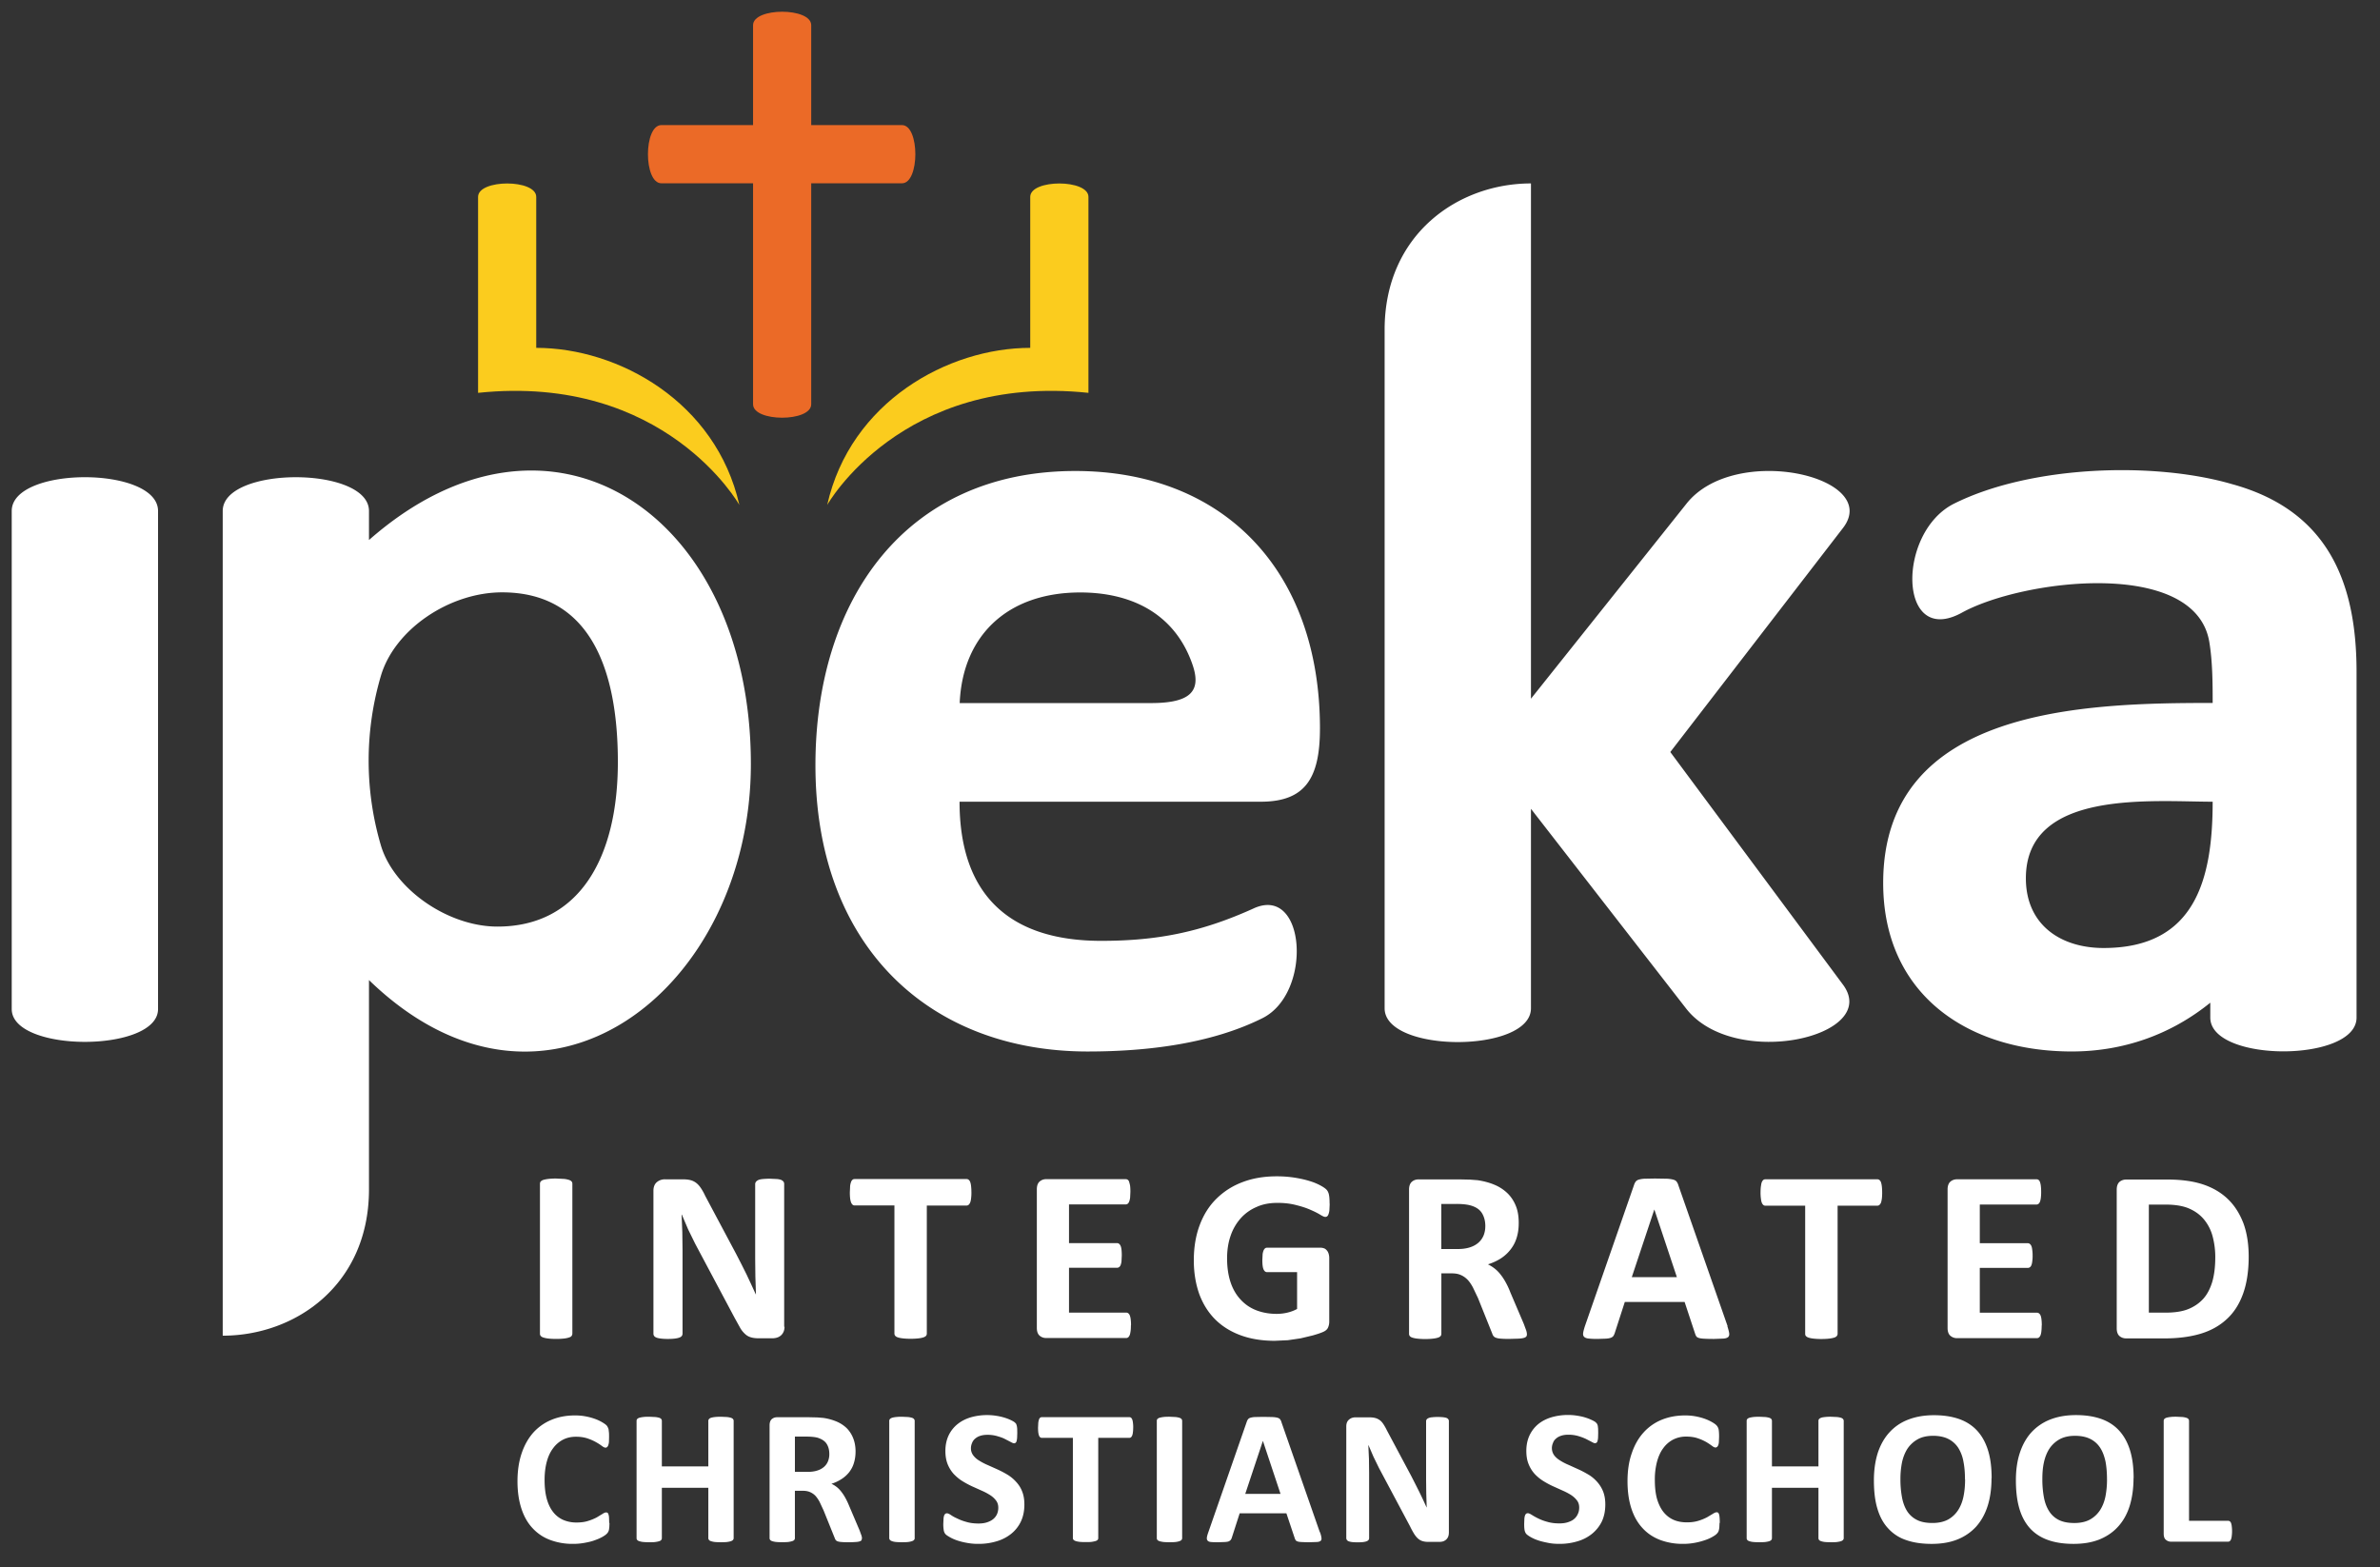
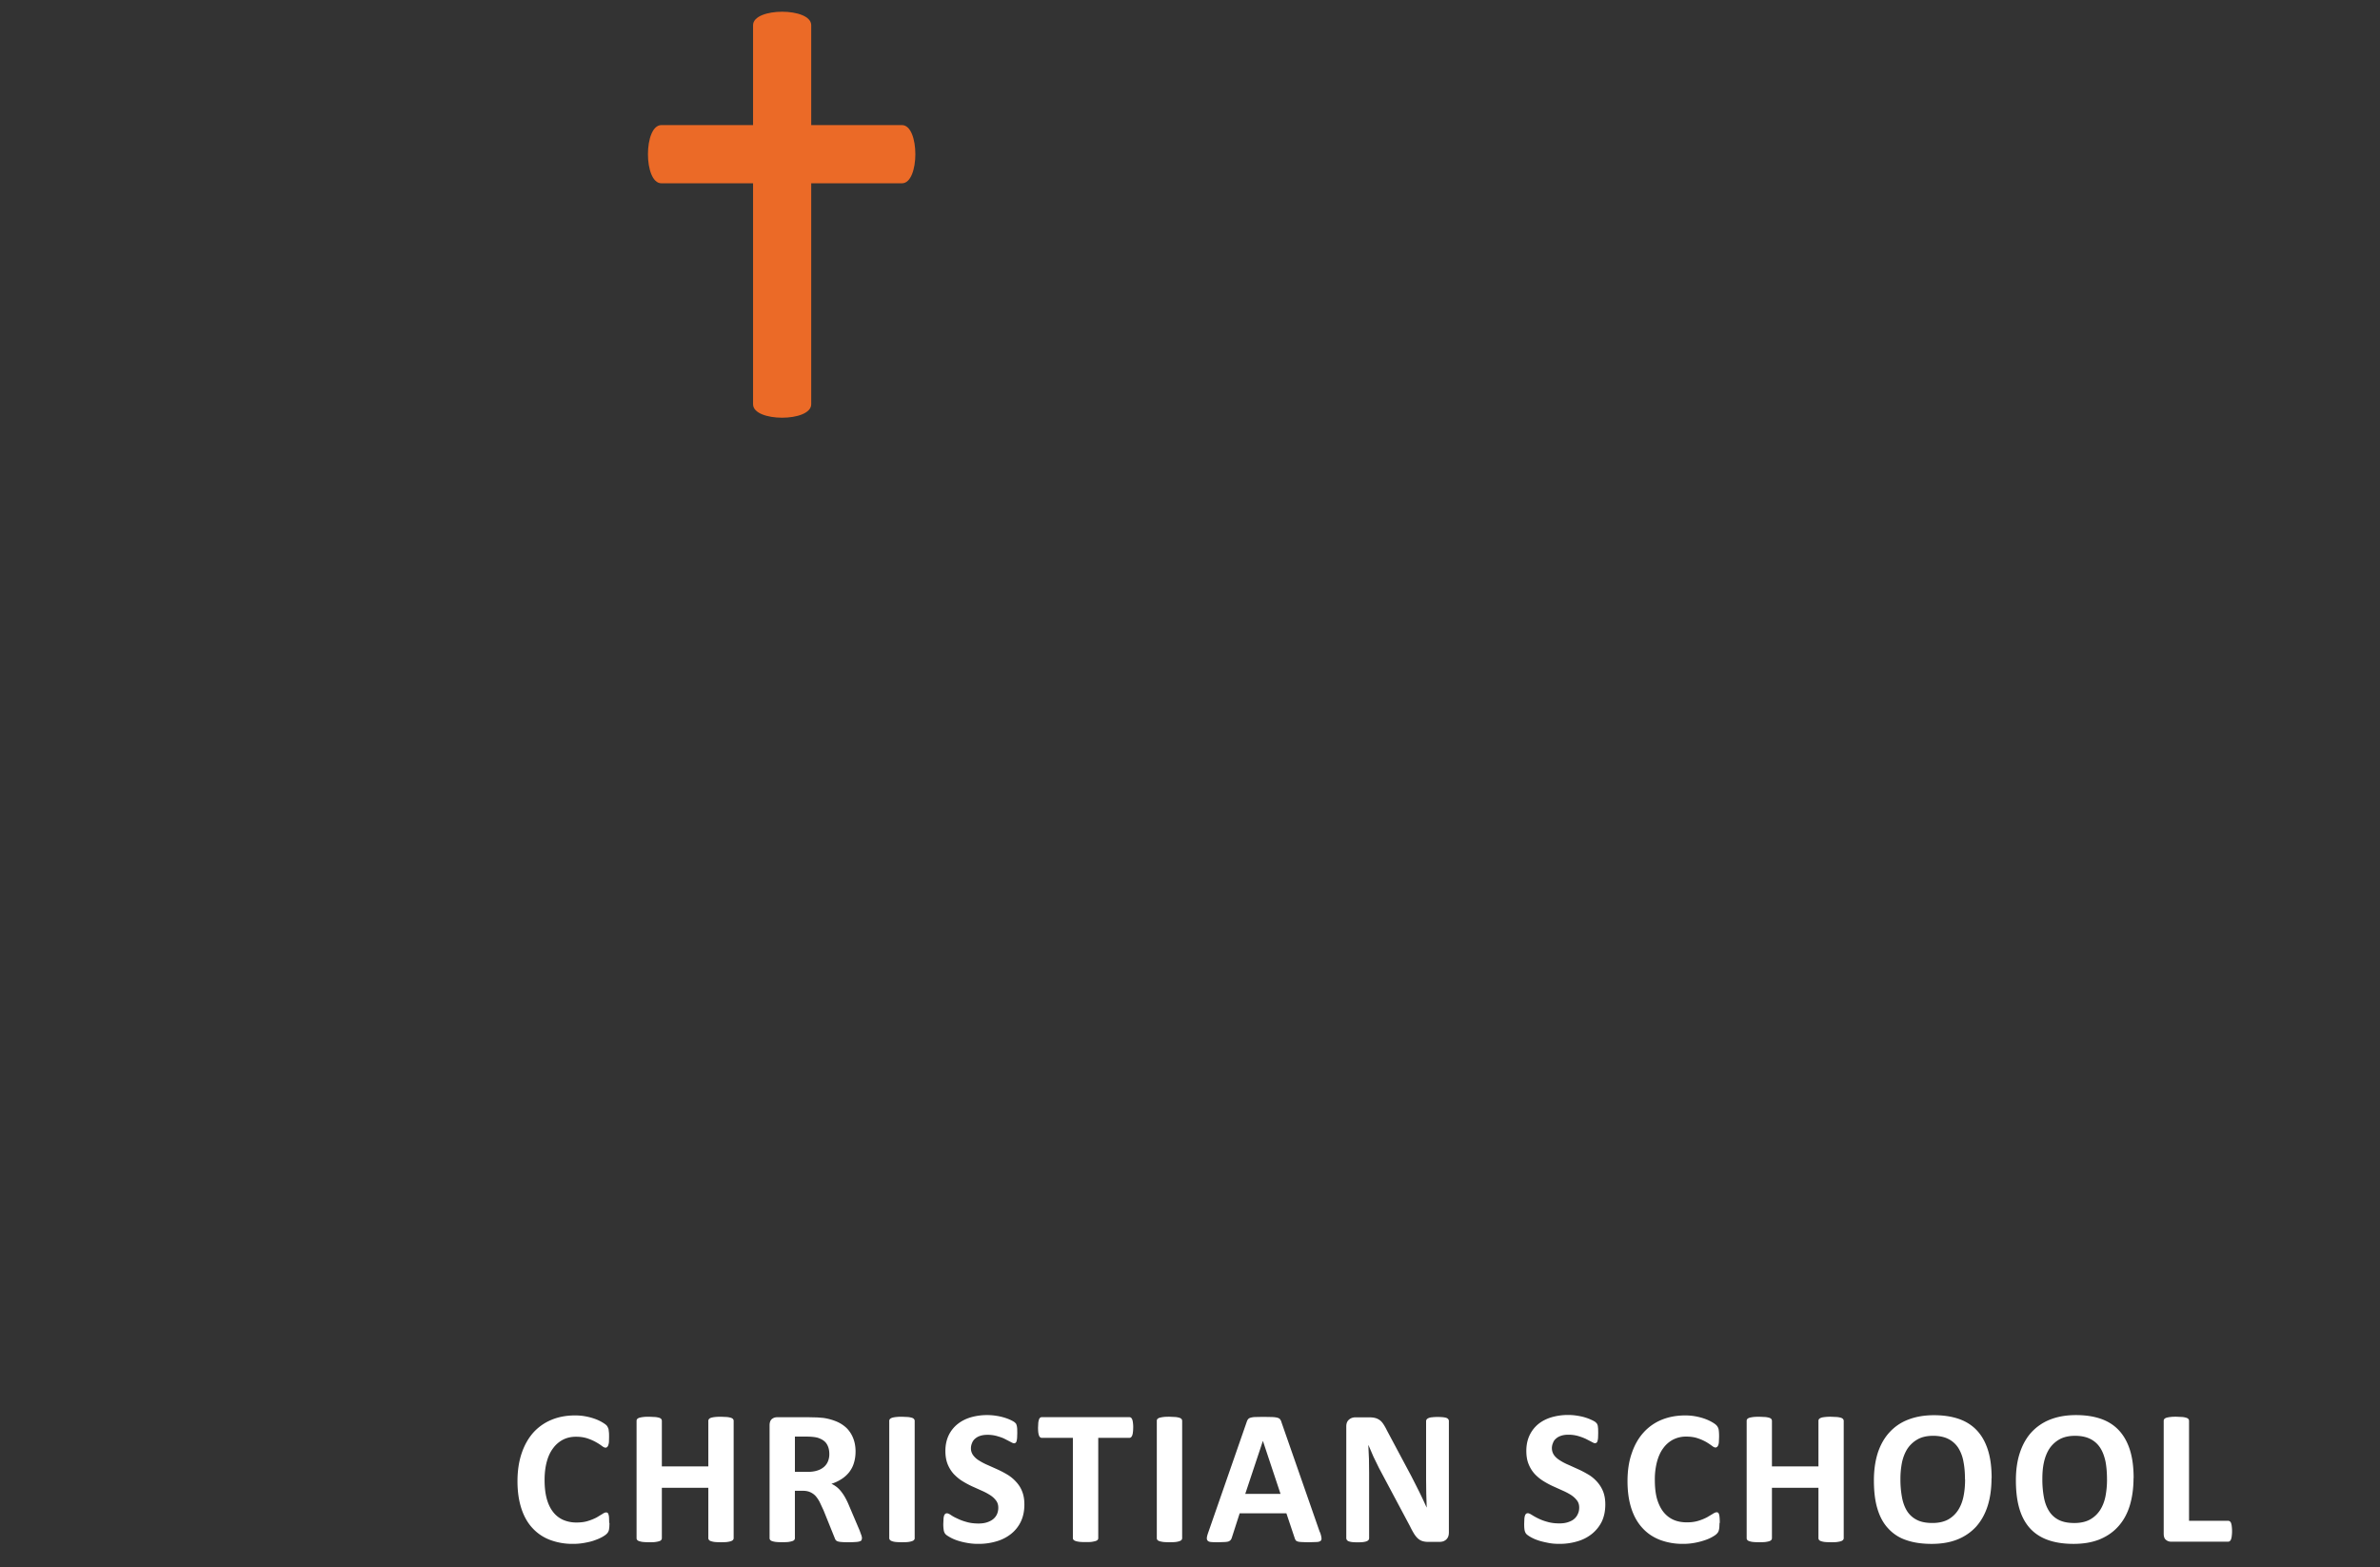
<svg xmlns="http://www.w3.org/2000/svg" viewBox="0 0 203 133.682">
  <rect x="0" y="0" width="203" height="133.682" fill="#333333" stroke="none" />
  <g fill="#fff">
    <path d="M51.985 129.9l-.013.35-.032.242c-.02.072-.043.13-.07.178a.62.62 0 0 1-.133.165c-.056.064-.176.144-.343.245a3.76 3.76 0 0 1-.636.282c-.248.1-.53.164-.85.224a5.27 5.27 0 0 1-1.035.096 5.43 5.43 0 0 1-1.967-.341 3.88 3.88 0 0 1-1.49-1.007c-.415-.445-.727-.998-.945-1.667s-.333-1.443-.333-2.327c0-.902.123-1.698.362-2.4s.578-1.288 1-1.762a4.28 4.28 0 0 1 1.557-1.084c.604-.248 1.267-.367 1.992-.367.298 0 .585.024.855.072.277.05.527.114.758.194a3.59 3.59 0 0 1 .628.274c.183.104.317.194.4.267s.122.135.146.2c.03.045.053.1.072.178l.032.277c.01.1.01.23.01.388l-.01.413a1.21 1.21 0 0 1-.06.282.37.37 0 0 1-.096.151c-.04.033-.08.053-.136.053-.077 0-.18-.047-.306-.143a4.2 4.2 0 0 0-.5-.322c-.213-.12-.44-.224-.714-.317s-.6-.15-1-.15c-.418 0-.796.088-1.124.26a2.46 2.46 0 0 0-.844.743c-.234.314-.413.703-.53 1.155-.12.46-.18.966-.18 1.533 0 .623.064 1.167.192 1.624s.314.828.55 1.123a2.23 2.23 0 0 0 .862.663 2.84 2.84 0 0 0 1.131.215c.386 0 .714-.048.993-.14a4.17 4.17 0 0 0 .719-.295l.492-.298c.128-.085.224-.125.3-.125.048 0 .098.005.125.027.035.023.06.066.083.133a1.02 1.02 0 0 1 .05.274l.016.476zm10.59 1.302a.21.21 0 0 1-.056.144c-.037.047-.1.08-.176.106-.077.03-.192.05-.325.07-.14.016-.3.02-.516.02-.216 0-.4-.006-.53-.02a1.52 1.52 0 0 1-.327-.07c-.085-.027-.14-.058-.17-.106a.2.2 0 0 1-.059-.144v-4.3h-3.964v4.3c0 .053-.016.104-.053.144-.032.047-.085.08-.17.106-.08.03-.194.05-.327.07s-.3.02-.522.02a5.35 5.35 0 0 1-.522-.02 1.59 1.59 0 0 1-.333-.07c-.083-.027-.14-.058-.176-.106-.037-.04-.053-.1-.053-.144v-10.018a.23.23 0 0 1 .053-.15c.037-.042.093-.077.176-.106a1.89 1.89 0 0 1 .333-.064c.138-.02.3-.024.522-.024l.522.024c.133.016.248.04.327.064a.35.35 0 0 1 .17.106c.037.048.053.096.053.15v3.893h3.964v-3.893c0-.056.02-.103.06-.15.032-.042.085-.077.17-.106.077-.024.186-.048.327-.064s.314-.024.53-.024l.516.024c.133.016.248.04.325.064.085.03.14.064.176.106a.24.24 0 0 1 .056.151v10.018zm10.937.014c0 .06-.008.1-.032.15s-.075.075-.16.102c-.077.032-.197.047-.357.056a8.4 8.4 0 0 1-.647.019c-.226 0-.413-.006-.548-.02a1.29 1.29 0 0 1-.322-.056c-.077-.032-.136-.07-.168-.117a.69.69 0 0 1-.083-.17l-.953-2.364-.336-.717c-.112-.207-.232-.38-.362-.524-.14-.14-.293-.242-.468-.315s-.373-.106-.602-.106H67.8v4.046c0 .053-.02.104-.053.144-.037.047-.096.08-.178.106a2.14 2.14 0 0 1-.33.07c-.13.016-.3.02-.522.02s-.38-.006-.522-.02a1.73 1.73 0 0 1-.333-.07c-.077-.027-.14-.058-.168-.106-.037-.04-.053-.1-.053-.144v-9.635c0-.242.067-.415.184-.52a.68.68 0 0 1 .46-.163h2.745l.687.016.493.04a4.61 4.61 0 0 1 1.153.314 2.83 2.83 0 0 1 .87.575 2.57 2.57 0 0 1 .541.847c.127.325.2.698.2 1.12 0 .354-.045.68-.136.972-.085.3-.22.55-.394.783a2.65 2.65 0 0 1-.652.596 3.44 3.44 0 0 1-.878.413c.165.072.314.168.453.274a2.32 2.32 0 0 1 .39.4 3.84 3.84 0 0 1 .35.533 6.28 6.28 0 0 1 .32.675l.894 2.1.165.455a.98.98 0 0 1 .037.23h0zm-2.777-7.2c0-.35-.077-.64-.237-.88s-.42-.4-.78-.514a3.16 3.16 0 0 0-.37-.062 5.38 5.38 0 0 0-.583-.027h-.964v3.008H68.9c.306 0 .573-.037.804-.112a1.6 1.6 0 0 0 .575-.309c.152-.133.266-.293.343-.48a1.63 1.63 0 0 0 .115-.624zm7.284 7.186c0 .053-.02.104-.06.144-.034.047-.1.08-.173.106a1.73 1.73 0 0 1-.327.07c-.14.016-.312.02-.525.02a5.46 5.46 0 0 1-.52-.02c-.142-.014-.25-.04-.33-.07s-.14-.058-.176-.106c-.037-.04-.06-.1-.06-.144v-10.018c0-.056.02-.103.06-.15.035-.042.096-.077.18-.106s.192-.048.328-.064a4.58 4.58 0 0 1 .516-.024l.525.024c.138.016.245.04.327.064a.38.38 0 0 1 .173.106c.037.048.06.096.06.15v10.018zm9.355-2.885c0 .56-.1 1.038-.3 1.464a2.99 2.99 0 0 1-.84 1.054c-.355.28-.772.5-1.25.634a5.23 5.23 0 0 1-1.523.213 5.1 5.1 0 0 1-1.02-.091 5.63 5.63 0 0 1-.833-.213 3.57 3.57 0 0 1-.604-.272c-.16-.093-.28-.17-.35-.244s-.123-.176-.152-.304a3.34 3.34 0 0 1-.045-.577l.02-.428a1.14 1.14 0 0 1 .048-.277c.027-.072.06-.123.104-.154.037-.032.082-.046.144-.046.074 0 .184.046.32.136.14.1.317.2.538.298a4.21 4.21 0 0 0 .783.296c.303.093.655.14 1.052.14.263 0 .506-.032.705-.096s.386-.154.53-.27.256-.256.333-.423a1.35 1.35 0 0 0 .114-.567c0-.237-.067-.445-.197-.612a1.9 1.9 0 0 0-.514-.464 5.11 5.11 0 0 0-.714-.375l-.828-.372a8.25 8.25 0 0 1-.828-.45c-.27-.168-.5-.37-.72-.596a2.83 2.83 0 0 1-.514-.825c-.13-.322-.197-.695-.197-1.142 0-.503.1-.953.283-1.336a2.76 2.76 0 0 1 .769-.962c.32-.253.692-.442 1.123-.57a5 5 0 0 1 1.382-.189 4.84 4.84 0 0 1 .756.058 4.72 4.72 0 0 1 .705.155 3.82 3.82 0 0 1 .583.224c.17.084.28.15.335.205s.1.1.112.138l.045.15c.016.07.024.143.032.237l.006.362-.013.397a1.52 1.52 0 0 1-.04.274.28.28 0 0 1-.083.155c-.032.032-.082.053-.138.053s-.16-.042-.293-.117l-.485-.25c-.186-.1-.4-.17-.66-.245a2.9 2.9 0 0 0-.828-.112c-.234 0-.44.027-.612.085a1.2 1.2 0 0 0-.439.24.87.87 0 0 0-.261.362c-.06.138-.1.293-.1.452a.98.98 0 0 0 .197.612 1.73 1.73 0 0 0 .517.455 5.1 5.1 0 0 0 .729.378l.84.376a8.59 8.59 0 0 1 .836.441 3.26 3.26 0 0 1 .727.602c.213.228.4.505.517.814.13.318.195.685.195 1.117zm9.28-6.547c0 .163-.008.296-.024.4a1.15 1.15 0 0 1-.059.268c-.03.067-.063.12-.103.152s-.085.05-.136.05h-2.657v8.55c0 .053-.013.104-.05.144-.037.047-.093.08-.176.106s-.197.05-.333.07-.312.02-.522.02a5.12 5.12 0 0 1-.521-.021c-.14-.02-.25-.04-.33-.07s-.14-.058-.18-.106c-.037-.04-.053-.1-.053-.144v-8.55h-2.654c-.053 0-.104-.02-.14-.05a.47.47 0 0 1-.098-.152c-.024-.064-.043-.16-.06-.268a4.22 4.22 0 0 1-.019-.41l.02-.412a1.74 1.74 0 0 1 .061-.277.43.43 0 0 1 .098-.149c.038-.03.088-.046.14-.046h7.475a.22.22 0 0 1 .136.046c.04.032.074.08.103.15a1.08 1.08 0 0 1 .06.277 2.81 2.81 0 0 1 .025.412zm4.177 9.432c0 .053-.022.104-.056.144-.035.047-.1.08-.178.106a1.56 1.56 0 0 1-.325.07c-.14.016-.3.02-.524.02a5.18 5.18 0 0 1-.522-.021c-.133-.02-.25-.04-.333-.07-.077-.027-.138-.058-.17-.106-.043-.04-.054-.1-.054-.144v-10.018c0-.056.01-.103.054-.15.032-.042.093-.077.178-.106a2.1 2.1 0 0 1 .33-.064c.138-.02.312-.024.517-.024l.524.024c.14.016.247.04.325.064.088.03.143.064.178.106.034.048.056.096.056.15V131.2zm11.762-.512c.064.198.107.354.118.47.018.114-.003.2-.06.256s-.163.096-.32.107l-.63.02a11.01 11.01 0 0 1-.657-.016c-.152-.005-.27-.02-.352-.046s-.14-.06-.173-.103a.69.69 0 0 1-.083-.17l-.714-2.133h-3.985l-.668 2.074c-.024.075-.053.144-.1.194-.03.05-.1.093-.168.125s-.194.047-.338.056l-.57.02c-.25 0-.447-.006-.6-.02s-.237-.056-.293-.122-.072-.15-.06-.264c.016-.12.06-.27.128-.46l3.27-9.4c.032-.096.072-.17.114-.228a.42.42 0 0 1 .213-.128 1.56 1.56 0 0 1 .392-.058l.674-.014.772.014c.2.01.338.027.447.058s.187.072.227.128c.048.064.1.146.123.253l3.278 9.398zm-4.872-7.78h-.008l-1.5 4.507h3.008l-1.5-4.507zm15.857 7.83a.88.88 0 0 1-.063.341c-.043.1-.102.176-.17.24a.79.79 0 0 1-.265.15 1.22 1.22 0 0 1-.309.043h-.918c-.2 0-.362-.02-.498-.06a.97.97 0 0 1-.386-.207c-.12-.096-.234-.24-.34-.4a7.08 7.08 0 0 1-.365-.669l-2.64-4.956-.468-.956-.43-.998h-.016l.054 1.18.014 1.2v5.553c0 .048-.014.1-.046.14-.03.046-.083.083-.158.117-.07.03-.17.05-.295.07a4.11 4.11 0 0 1-.485.021 4.15 4.15 0 0 1-.474-.021 1.4 1.4 0 0 1-.301-.07c-.07-.034-.115-.072-.144-.117a.32.32 0 0 1-.045-.14v-9.54c0-.258.082-.452.234-.577.144-.128.333-.194.546-.194h1.16c.208 0 .384.016.527.056.14.035.266.1.378.176s.216.192.314.338a4.61 4.61 0 0 1 .304.538l2.07 3.88.354.693.342.68.32.666.3.655h.01l-.038-1.198-.013-1.18v-4.984c0-.05.02-.1.05-.144s.088-.082.165-.117a.97.97 0 0 1 .298-.066 4.5 4.5 0 0 1 .485-.024c.195 0 .347.01.468.024s.225.034.294.066.118.074.14.117c.032.043.043.094.043.144v9.532zm13.345-2.423c0 .56-.1 1.038-.3 1.464a3.15 3.15 0 0 1-.847 1.054c-.357.282-.767.5-1.246.634a5.24 5.24 0 0 1-1.528.213c-.362 0-.703-.027-1.022-.1-.3-.058-.586-.127-.826-.213a3.47 3.47 0 0 1-.607-.272c-.16-.093-.27-.17-.346-.244-.07-.07-.123-.176-.154-.304s-.043-.33-.043-.577l.016-.428c.01-.112.027-.207.053-.277s.06-.123.095-.154c.043-.032.1-.046.15-.046.07 0 .18.046.325.136a5.28 5.28 0 0 0 .532.298 4.13 4.13 0 0 0 .783.296c.304.093.65.14 1.06.14.26 0 .495-.032.698-.096s.4-.154.532-.27a1.14 1.14 0 0 0 .325-.423c.085-.17.123-.357.123-.567 0-.237-.064-.445-.197-.612-.134-.176-.304-.33-.512-.464-.213-.135-.452-.258-.718-.375l-.826-.372a7.49 7.49 0 0 1-.83-.45 3.69 3.69 0 0 1-.719-.596 2.78 2.78 0 0 1-.51-.825c-.134-.322-.197-.695-.197-1.142 0-.503.1-.953.282-1.336a2.78 2.78 0 0 1 .76-.962c.32-.253.697-.442 1.13-.57a5.02 5.02 0 0 1 1.385-.189 4.81 4.81 0 0 1 .756.058c.25.04.484.085.702.155a3.94 3.94 0 0 1 .581.224c.17.08.287.15.335.205.06.053.095.1.112.138a.74.74 0 0 1 .053.15l.027.237.006.362-.01.397a1.28 1.28 0 0 1-.042.274c-.016.07-.043.123-.08.155s-.085.053-.14.053c-.07 0-.16-.042-.292-.117l-.485-.25a4.69 4.69 0 0 0-.66-.245 2.95 2.95 0 0 0-.83-.112c-.235 0-.437.027-.612.085s-.325.136-.437.24a.8.8 0 0 0-.261.362c-.06.138-.1.293-.1.452a1.04 1.04 0 0 0 .192.612c.127.17.303.325.52.455a4.74 4.74 0 0 0 .735.378l.83.376c.282.127.564.28.836.44s.516.367.73.602a2.79 2.79 0 0 1 .516.814c.127.318.197.685.197 1.117zm9.743 1.583l-.016.35c-.005.1-.022.176-.038.242a.49.49 0 0 1-.064.178c-.026.053-.07.107-.133.165-.053.064-.175.144-.346.245s-.384.197-.634.282-.527.164-.846.224a5.33 5.33 0 0 1-1.038.096 5.47 5.47 0 0 1-1.97-.341c-.58-.226-1.082-.56-1.486-1.007-.415-.445-.73-.998-.948-1.667s-.33-1.443-.33-2.327c0-.902.118-1.698.367-2.4.234-.698.576-1.288 1.006-1.762a4.23 4.23 0 0 1 1.55-1.084c.608-.245 1.268-.367 1.997-.367a4.88 4.88 0 0 1 .852.072 5.35 5.35 0 0 1 .761.194c.23.08.437.17.623.274s.32.194.394.267a.65.65 0 0 1 .148.189c.027.045.048.1.07.178.016.083.026.173.032.277a4.34 4.34 0 0 1 .01.388l-.016.413a.95.95 0 0 1-.053.282c-.032.072-.06.12-.102.15s-.08.053-.133.053c-.075 0-.18-.047-.3-.143a5.9 5.9 0 0 0-.485-.322 4.06 4.06 0 0 0-.713-.317c-.277-.098-.607-.15-1-.15a2.4 2.4 0 0 0-1.123.259 2.42 2.42 0 0 0-.846.743c-.234.314-.405.703-.527 1.155a5.91 5.91 0 0 0-.181 1.533c0 .623.058 1.167.186 1.624.134.452.32.828.554 1.123.24.295.522.516.857.663s.713.215 1.14.215c.383 0 .713-.048 1-.14a4.15 4.15 0 0 0 .72-.295l.5-.298c.133-.085.228-.125.303-.125.053 0 .096.005.127.027s.06.066.086.133a1.41 1.41 0 0 1 .048.274 5.3 5.3 0 0 1 .018.476zm10.592 1.302c0 .053-.02.104-.058.144-.038.047-.096.08-.17.106-.085.03-.192.05-.33.07s-.3.02-.517.02-.4-.006-.532-.02a1.57 1.57 0 0 1-.325-.07c-.08-.027-.14-.058-.17-.106-.038-.04-.053-.1-.053-.144v-4.3h-3.967v4.3c0 .053-.02.104-.053.144-.033.047-.1.08-.17.106s-.197.05-.33.07c-.14.016-.315.02-.528.02-.202 0-.378-.006-.516-.02s-.25-.04-.33-.07c-.085-.027-.144-.058-.176-.106-.038-.04-.053-.1-.053-.144v-10.018a.23.23 0 0 1 .053-.15c.032-.042.1-.077.176-.106.08-.024.2-.048.33-.064s.315-.024.516-.024l.528.024c.133.016.245.04.33.064.08.03.14.064.17.106.032.048.053.096.053.15v3.893h3.967v-3.893a.23.23 0 0 1 .053-.15c.032-.042.1-.077.17-.106s.186-.048.325-.064a4.07 4.07 0 0 1 .532-.024l.517.024a2.03 2.03 0 0 1 .33.064.44.44 0 0 1 .17.106c.037.048.058.096.058.15v10.018zm12.607-5.132c0 .876-.106 1.665-.325 2.36s-.548 1.286-.974 1.768a4.3 4.3 0 0 1-1.608 1.107c-.638.257-1.368.378-2.204.378-.83 0-1.55-.107-2.162-.322a3.57 3.57 0 0 1-1.533-.988c-.416-.44-.724-1.007-.926-1.688-.208-.68-.3-1.494-.3-2.428 0-.858.112-1.635.325-2.317.223-.683.548-1.267.98-1.746s.964-.855 1.597-1.1c.644-.253 1.38-.386 2.22-.386.8 0 1.512.106 2.13.32.612.213 1.128.544 1.54.986s.724 1 .937 1.677.313 1.47.313 2.4h0zm-2.263.118c0-.565-.042-1.07-.133-1.526a3.26 3.26 0 0 0-.442-1.171 2.17 2.17 0 0 0-.84-.754c-.345-.176-.788-.272-1.3-.272-.532 0-.98.104-1.332.304a2.56 2.56 0 0 0-.862.798c-.212.333-.367.724-.463 1.166a7.11 7.11 0 0 0-.134 1.416 8.2 8.2 0 0 0 .134 1.566c.085.458.234.852.436 1.176a2.11 2.11 0 0 0 .84.75c.346.178.788.26 1.32.26s.97-.1 1.332-.293a2.41 2.41 0 0 0 .857-.804c.218-.337.372-.732.463-1.182s.133-.936.133-1.436zm14.376-.118c0 .876-.112 1.665-.325 2.36s-.543 1.286-.98 1.768c-.43.482-.97.85-1.598 1.107-.644.256-1.374.378-2.215.378-.825 0-1.544-.107-2.156-.322s-1.13-.543-1.54-.988-.718-1.007-.92-1.688-.3-1.494-.3-2.428c0-.858.107-1.635.33-2.317s.543-1.267.97-1.746a4.3 4.3 0 0 1 1.608-1.11c.633-.253 1.374-.386 2.215-.386.805 0 1.512.106 2.13.32.612.213 1.128.544 1.538.986s.724 1 .937 1.677.314 1.47.314 2.4h0zm-2.263.118c0-.565-.042-1.07-.127-1.526-.1-.458-.24-.844-.452-1.17a2.12 2.12 0 0 0-.836-.754c-.35-.178-.782-.272-1.315-.272-.527 0-.97.104-1.33.304a2.54 2.54 0 0 0-.857.798c-.214.333-.367.724-.464 1.166-.1.453-.133.916-.133 1.416a8.28 8.28 0 0 0 .133 1.566c.086.458.235.852.443 1.176a2.05 2.05 0 0 0 .83.751c.357.178.794.26 1.326.26.527 0 .97-.1 1.326-.293a2.43 2.43 0 0 0 .863-.804c.218-.337.372-.732.463-1.182a7.54 7.54 0 0 0 .131-1.436zm10.666 4.405a2.94 2.94 0 0 1-.026.412 1.1 1.1 0 0 1-.06.283c-.028.075-.058.125-.106.154-.038.037-.085.053-.144.053h-4.856a.66.66 0 0 1-.452-.16c-.127-.1-.186-.282-.186-.52v-9.633a.23.23 0 0 1 .053-.15.42.42 0 0 1 .175-.106 2.04 2.04 0 0 1 .335-.064c.138-.02.315-.024.517-.024l.527.024a1.84 1.84 0 0 1 .32.064c.086.03.15.064.176.106.038.048.058.096.058.15v8.533h3.333a.21.21 0 0 1 .144.048c.048.027.08.075.106.144a1 1 0 0 1 .059.266 3.08 3.08 0 0 1 .027.42z" />
-     <path d="M13.48 86.067c0 3.73-12.48 3.73-12.48 0V43.584c0-3.842 12.48-3.842 12.48 0v42.483zM64.045 65.16c0 19.168-17.467 33.068-32.573 18.435v17.935c-.043 8.06-6.26 12.395-12.475 12.395v-70.34c0-3.842 12.475-3.842 12.475 0v2.476c15.556-13.683 32.573-2.165 32.573 19.1h0zM52.7 65c0-8.123-2.5-14.476-9.874-14.476-4.478 0-9.13 3.13-10.324 7.075a25.54 25.54 0 0 0 0 14.555c1.123 3.686 5.7 6.878 9.93 6.878C49.438 79.03 52.7 73.12 52.7 65zm135.825 20.524c-3.386 2.74-7.444 4.16-11.816 4.16-8.902 0-16.085-4.895-16.085-14.367 0-14.982 17.198-15.36 28.103-15.36 0-1.72-.01-3.536-.287-5.205-1.2-7.164-15.92-5.35-21.102-2.495-5.463 3-5.575-6.856-.666-9.3 6.523-3.257 17.04-3.608 23.705-1.664C198.44 43.503 201 49.5 201 57.3v29.494c0 3.84-12.475 3.84-12.475 0v-1.28zm.202-17.143c-5.18 0-15.932-1.08-15.932 6.53 0 3.936 2.923 5.948 6.635 5.948 7.854-.001 9.297-5.938 9.297-12.477zM118.1 86c0 3.842 12.482 3.842 12.482 0V68.986l13.232 17.033c4.1 5.275 16.67 2.4 13.38-2.036l-14.727-19.84 14.727-19.106c3.377-4.38-9.28-7.312-13.38-2.034l-13.232 16.593v-43.95c-6.24 0-12.482 4.363-12.482 12.48V86zm-5.515-23.854c0-13.524-8.258-21.973-20.867-21.973-14.475 0-22.166 10.98-22.166 25.1 0 15.488 9.773 24.413 23.228 24.413 5.074 0 10.545-.666 14.903-2.845 4.292-2.146 3.698-11.38-.743-9.365-4.48 2.03-8.216 2.772-13.02 2.772-7.93 0-12.076-4.034-12.076-11.867h25.683c3.768.001 5.057-1.96 5.057-6.244h0zm-20.45-11.613c4.462 0 8.123 1.88 9.592 6.194.756 2.228-.192 3.24-3.547 3.24H81.856c.248-5.783 4.1-9.434 10.288-9.434z" fill-rule="evenodd" />
  </g>
  <path d="M64.232 34.48c0 1.53 4.96 1.53 4.96 0V15.634h7.742c1.52 0 1.52-4.964 0-4.964h-7.742V2.148c0-1.53-4.96-1.53-4.96 0v8.522h-7.82c-1.528 0-1.528 4.964 0 4.964h7.82V34.48z" fill-rule="evenodd" fill="#eb6a27" />
-   <path d="M45.737 29.67c7.002 0 15.337 4.6 17.326 13.4 0 0-6.32-11.235-22.286-9.563V16.794c0-1.524 4.96-1.528 4.96 0V29.67zm42.136 0c-7.007 0-15.34 4.6-17.318 13.4 0 0 6.32-11.235 22.283-9.563V16.794c0-1.524-4.965-1.528-4.965 0V29.67z" fill-rule="evenodd" fill="#fbcc1e" />
-   <path d="M48.817 113.75c0 .074-.02.135-.067.2s-.123.1-.226.133a2.07 2.07 0 0 1-.418.085 5.72 5.72 0 0 1-.668.034c-.266 0-.5-.013-.67-.034a2.14 2.14 0 0 1-.42-.085c-.104-.032-.18-.08-.226-.133a.29.29 0 0 1-.066-.191v-12.795c0-.07.02-.136.066-.192a.48.48 0 0 1 .229-.135c.112-.035.25-.062.426-.083a5.71 5.71 0 0 1 .663-.032l.668.032a2.16 2.16 0 0 1 .418.083c.106.035.18.08.226.135s.067.123.067.192v12.795zm18.098-.587c0 .163-.027.303-.083.43a.86.86 0 0 1-.226.314.92.92 0 0 1-.336.184 1.4 1.4 0 0 1-.391.056h-1.17c-.248 0-.458-.024-.637-.075a1.21 1.21 0 0 1-.495-.266 2.17 2.17 0 0 1-.43-.522l-.474-.854-3.373-6.336-.6-1.222-.543-1.272h-.02l.06 1.505.02 1.544v7.092c0 .07-.02.136-.056.2a.46.46 0 0 1-.202.141c-.1.04-.22.066-.38.088s-.367.034-.618.034c-.245 0-.447-.013-.607-.034s-.287-.048-.378-.088-.154-.085-.186-.14a.33.33 0 0 1-.056-.189v-12.18c0-.33.096-.575.287-.74a1.05 1.05 0 0 1 .71-.245h1.472c.27 0 .493.02.673.066a1.33 1.33 0 0 1 .485.226c.144.104.28.248.407.437.123.18.253.4.383.684l2.64 4.955.455.884.434.868.4.854.386.84h.013l-.05-1.53-.016-1.52v-6.353c0-.072.024-.135.067-.2a.59.59 0 0 1 .2-.15c.1-.046.224-.07.383-.085a6.38 6.38 0 0 1 .62-.027l.596.027c.16.016.288.046.373.085.085.046.146.096.184.15a.36.36 0 0 1 .05.191v12.176zm15.942-11.46a3.89 3.89 0 0 1-.03.522c-.016.138-.04.255-.077.343s-.08.15-.133.194a.26.26 0 0 1-.17.064h-3.395v10.92a.29.29 0 0 1-.066.191c-.048.054-.123.1-.226.133a2.06 2.06 0 0 1-.426.085 5.96 5.96 0 0 1-.663.034 5.74 5.74 0 0 1-.663-.034c-.178-.02-.322-.048-.423-.085a.47.47 0 0 1-.226-.133c-.046-.053-.07-.117-.07-.2v-10.92h-3.394c-.07 0-.128-.02-.176-.064s-.093-.106-.128-.194-.06-.205-.08-.343a4.85 4.85 0 0 1-.024-.522l.024-.532a1.48 1.48 0 0 1 .08-.351c.034-.088.077-.15.128-.187.048-.043.106-.058.176-.058h9.552c.06 0 .117.016.17.058s.098.098.133.187.06.202.077.35a4.67 4.67 0 0 1 .028.532zM96.46 113.05c0 .202-.008.37-.03.506s-.04.248-.077.33-.077.144-.13.184a.28.28 0 0 1-.173.056h-6.8c-.23 0-.42-.066-.577-.202s-.237-.357-.237-.666v-11.815c0-.3.077-.527.237-.666a.84.84 0 0 1 .577-.202h6.77c.06 0 .117.016.167.05s.1.098.123.183.06.2.082.335a4.59 4.59 0 0 1 .024.519l-.024.498c-.02.133-.045.245-.082.33a.4.4 0 0 1-.123.181.28.28 0 0 1-.167.058h-4.84v3.3h4.097c.062 0 .117.02.17.058s.096.098.133.178.06.187.077.325a4.38 4.38 0 0 1 .024.497l-.024.503c-.016.133-.046.237-.077.32-.037.08-.08.14-.133.17a.29.29 0 0 1-.17.053H91.18v3.823h4.88a.29.29 0 0 1 .173.059.38.38 0 0 1 .131.183 1.21 1.21 0 0 1 .077.328 3.6 3.6 0 0 1 .028.513zm16.955-10.37l-.024.525a1.35 1.35 0 0 1-.075.349c-.032.1-.07.15-.114.187a.26.26 0 0 1-.163.053c-.1 0-.233-.064-.44-.192-.2-.122-.47-.26-.804-.404-.335-.15-.734-.286-1.198-.4-.47-.128-1.003-.2-1.622-.2-.654 0-1.246.1-1.778.34a3.8 3.8 0 0 0-1.36.961 4.32 4.32 0 0 0-.871 1.499c-.205.586-.303 1.227-.303 1.933 0 .774.104 1.46.3 2.047s.492 1.086.865 1.48c.37.4.812.703 1.334.903s1.097.304 1.726.304a4 4 0 0 0 .91-.104c.298-.07.578-.175.836-.314v-3.142h-2.564c-.128 0-.226-.08-.296-.234s-.104-.426-.104-.8l.024-.493a1.29 1.29 0 0 1 .08-.319.48.48 0 0 1 .125-.18c.048-.04.104-.056.17-.056h4.574c.112 0 .2.02.3.056s.164.1.23.174.117.17.15.28a1.28 1.28 0 0 1 .054.373v5.393a1.25 1.25 0 0 1-.11.548c-.075.16-.227.283-.45.373-.23.1-.5.184-.84.282l-1.043.25-1.092.16-1.105.05c-1.084 0-2.052-.154-2.904-.466s-1.58-.76-2.178-1.353c-.588-.588-1.044-1.307-1.36-2.157-.3-.847-.47-1.8-.47-2.886 0-1.1.165-2.108.5-3s.8-1.635 1.425-2.252 1.358-1.092 2.228-1.42c.865-.33 1.834-.495 2.908-.495a9.78 9.78 0 0 1 1.6.123c.482.08.902.178 1.262.293a4.87 4.87 0 0 1 .895.373c.24.133.404.247.498.346s.165.234.205.412.06.443.06.8zm16.822 11.1a.41.41 0 0 1-.038.196c-.032.05-.096.096-.197.13-.107.034-.26.06-.468.072l-.82.023c-.298 0-.533-.008-.703-.023a1.47 1.47 0 0 1-.416-.077.46.46 0 0 1-.212-.146c-.048-.06-.08-.133-.107-.216l-1.214-3.027-.43-.9c-.144-.266-.3-.5-.463-.666-.176-.178-.373-.314-.592-.404-.23-.1-.484-.133-.777-.133h-.86v5.16a.29.29 0 0 1-.066.19.48.48 0 0 1-.227.133c-.107.037-.245.064-.418.085a5.76 5.76 0 0 1-.674.034 5.78 5.78 0 0 1-.663-.034 2.08 2.08 0 0 1-.424-.085c-.104-.032-.178-.08-.22-.133a.3.3 0 0 1-.064-.191v-12.305c0-.3.08-.527.24-.666.154-.136.348-.202.577-.202h3.507l.884.02.63.048c.543.08 1.033.213 1.47.4a3.53 3.53 0 0 1 1.113.739c.304.304.533.663.698 1.08s.235.892.235 1.43c0 .452-.053.868-.17 1.24a3 3 0 0 1-.511 1.001c-.22.293-.496.55-.82.767-.33.213-.703.388-1.123.52a3.38 3.38 0 0 1 .57.357 2.89 2.89 0 0 1 .5.506 4.43 4.43 0 0 1 .447.681c.144.256.277.543.4.865l1.14 2.67.213.58c.034.124.05.218.05.287zm-3.547-9.193c0-.45-.106-.825-.3-1.134-.197-.306-.532-.525-1-.647-.138-.038-.298-.064-.48-.085a6.59 6.59 0 0 0-.734-.032h-1.24v3.845h1.404c.394 0 .734-.048 1.022-.14.298-.093.537-.226.734-.397a1.68 1.68 0 0 0 .442-.612c.098-.24.15-.507.15-.797zm20.644 8.527c.08.25.133.447.154.596.02.144-.006.256-.085.33s-.214.117-.4.133l-.804.03a15.35 15.35 0 0 1-.83-.019c-.203-.01-.357-.03-.458-.064-.107-.03-.176-.072-.218-.128s-.075-.128-.106-.224l-.9-2.72h-5.1l-.858 2.652a1.14 1.14 0 0 1-.112.245.49.49 0 0 1-.218.157c-.1.037-.245.066-.43.077l-.724.023a6.82 6.82 0 0 1-.756-.034c-.18-.02-.3-.07-.378-.152s-.096-.194-.075-.338.075-.343.154-.586l4.185-12.025a1.03 1.03 0 0 1 .144-.29.53.53 0 0 1 .272-.166 2.06 2.06 0 0 1 .5-.074l.863-.016.985.016a2.73 2.73 0 0 1 .569.074c.14.038.235.094.293.17a.92.92 0 0 1 .154.314l4.2 12.02zm-6.224-9.94h-.01l-1.917 5.758h3.845l-1.917-5.758zm19.428-1.46c0 .202-.01.378-.026.522-.022.138-.043.255-.075.343-.037.088-.085.15-.133.194a.27.27 0 0 1-.17.064h-3.397v10.92c0 .074-.022.135-.07.2a.47.47 0 0 1-.224.133c-.106.033-.25.064-.426.085s-.4.034-.666.034a5.81 5.81 0 0 1-.666-.034c-.175-.02-.32-.048-.426-.085a.51.51 0 0 1-.224-.133c-.048-.053-.064-.117-.064-.2v-10.92h-3.397a.25.25 0 0 1-.175-.064.46.46 0 0 1-.128-.194c-.038-.088-.058-.205-.075-.343a3.7 3.7 0 0 1-.032-.522c0-.208.01-.386.032-.532s.038-.266.075-.35.08-.15.128-.187c.048-.043.107-.058.175-.058h9.558c.058 0 .117.016.17.058a.45.45 0 0 1 .133.187 1.83 1.83 0 0 1 .075.351 4.67 4.67 0 0 1 .027.532zm13.605 11.346a4.14 4.14 0 0 1-.027.506 1.38 1.38 0 0 1-.074.33c-.038.082-.08.144-.134.184a.28.28 0 0 1-.17.056h-6.8a.85.85 0 0 1-.58-.202c-.16-.136-.24-.357-.24-.666v-11.815c0-.3.08-.527.24-.666.154-.136.35-.202.58-.202h6.762c.07 0 .123.016.17.05s.1.098.127.183a1.51 1.51 0 0 1 .075.335c.016.136.027.3.027.52a4.35 4.35 0 0 1-.027.498c-.016.133-.043.245-.075.33s-.08.144-.127.18a.27.27 0 0 1-.17.058h-4.835v3.3h4.095a.27.27 0 0 1 .17.058.41.41 0 0 1 .133.178c.038.08.058.187.075.325a3.34 3.34 0 0 1 .032.497 3.18 3.18 0 0 1-.032.503 1.16 1.16 0 0 1-.075.32c-.032.08-.08.14-.133.17-.048.037-.107.053-.17.053h-4.095v3.823h4.883c.06 0 .117.02.17.06s.096.098.134.183c.032.083.058.194.074.328.016.14.027.3.027.513zm17.657-5.898c0 1.243-.16 2.305-.485 3.2s-.788 1.608-1.4 2.164c-.602.556-1.342.97-2.215 1.232-.868.26-1.9.4-3.104.4h-3.232c-.23 0-.426-.066-.586-.202-.154-.136-.234-.357-.234-.666v-11.815c0-.3.08-.527.234-.666.16-.136.356-.202.586-.202h3.476c1.203 0 2.232.138 3.073.42s1.55.703 2.125 1.26 1 1.24 1.315 2.058c.297.814.447 1.762.447 2.838zm-2.85.095a6.85 6.85 0 0 0-.224-1.792 3.77 3.77 0 0 0-.724-1.435c-.33-.404-.756-.72-1.278-.947-.516-.227-1.198-.34-2.045-.34h-1.395v9.217h1.438c.756 0 1.4-.096 1.9-.293s.953-.5 1.3-.884.6-.884.777-1.472c.166-.586.25-1.272.25-2.053z" fill="#fff" />
</svg>